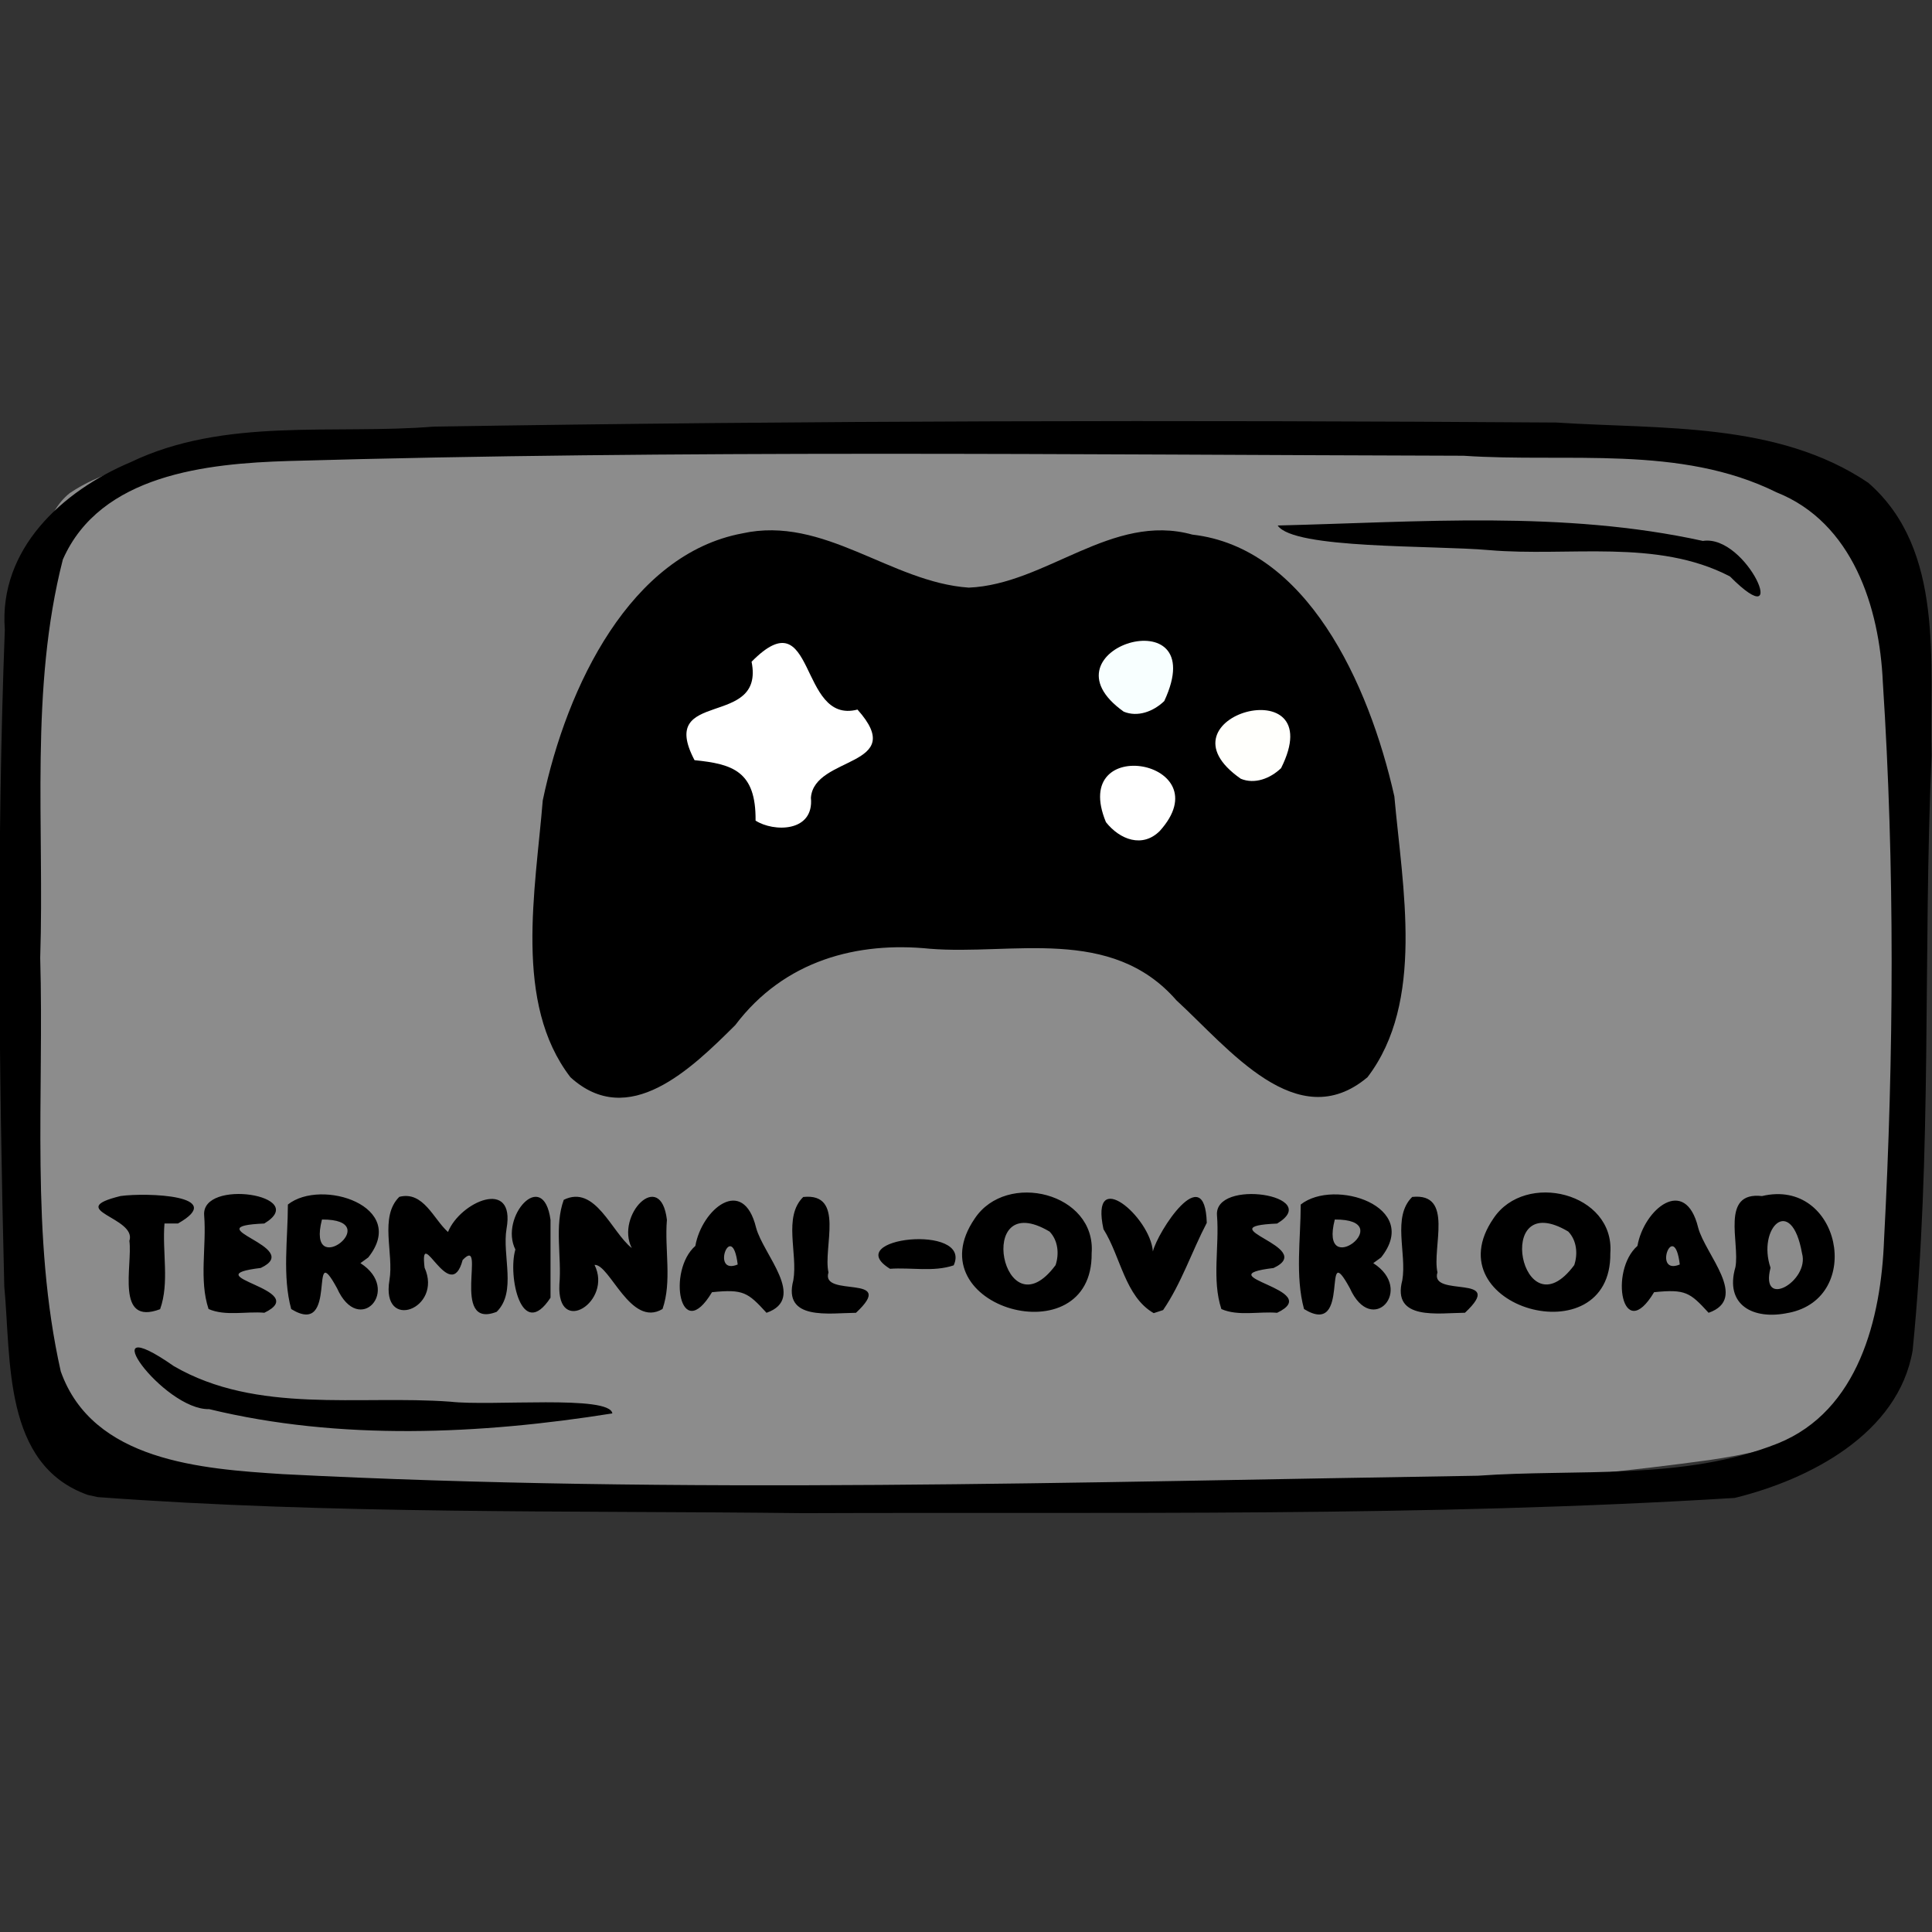
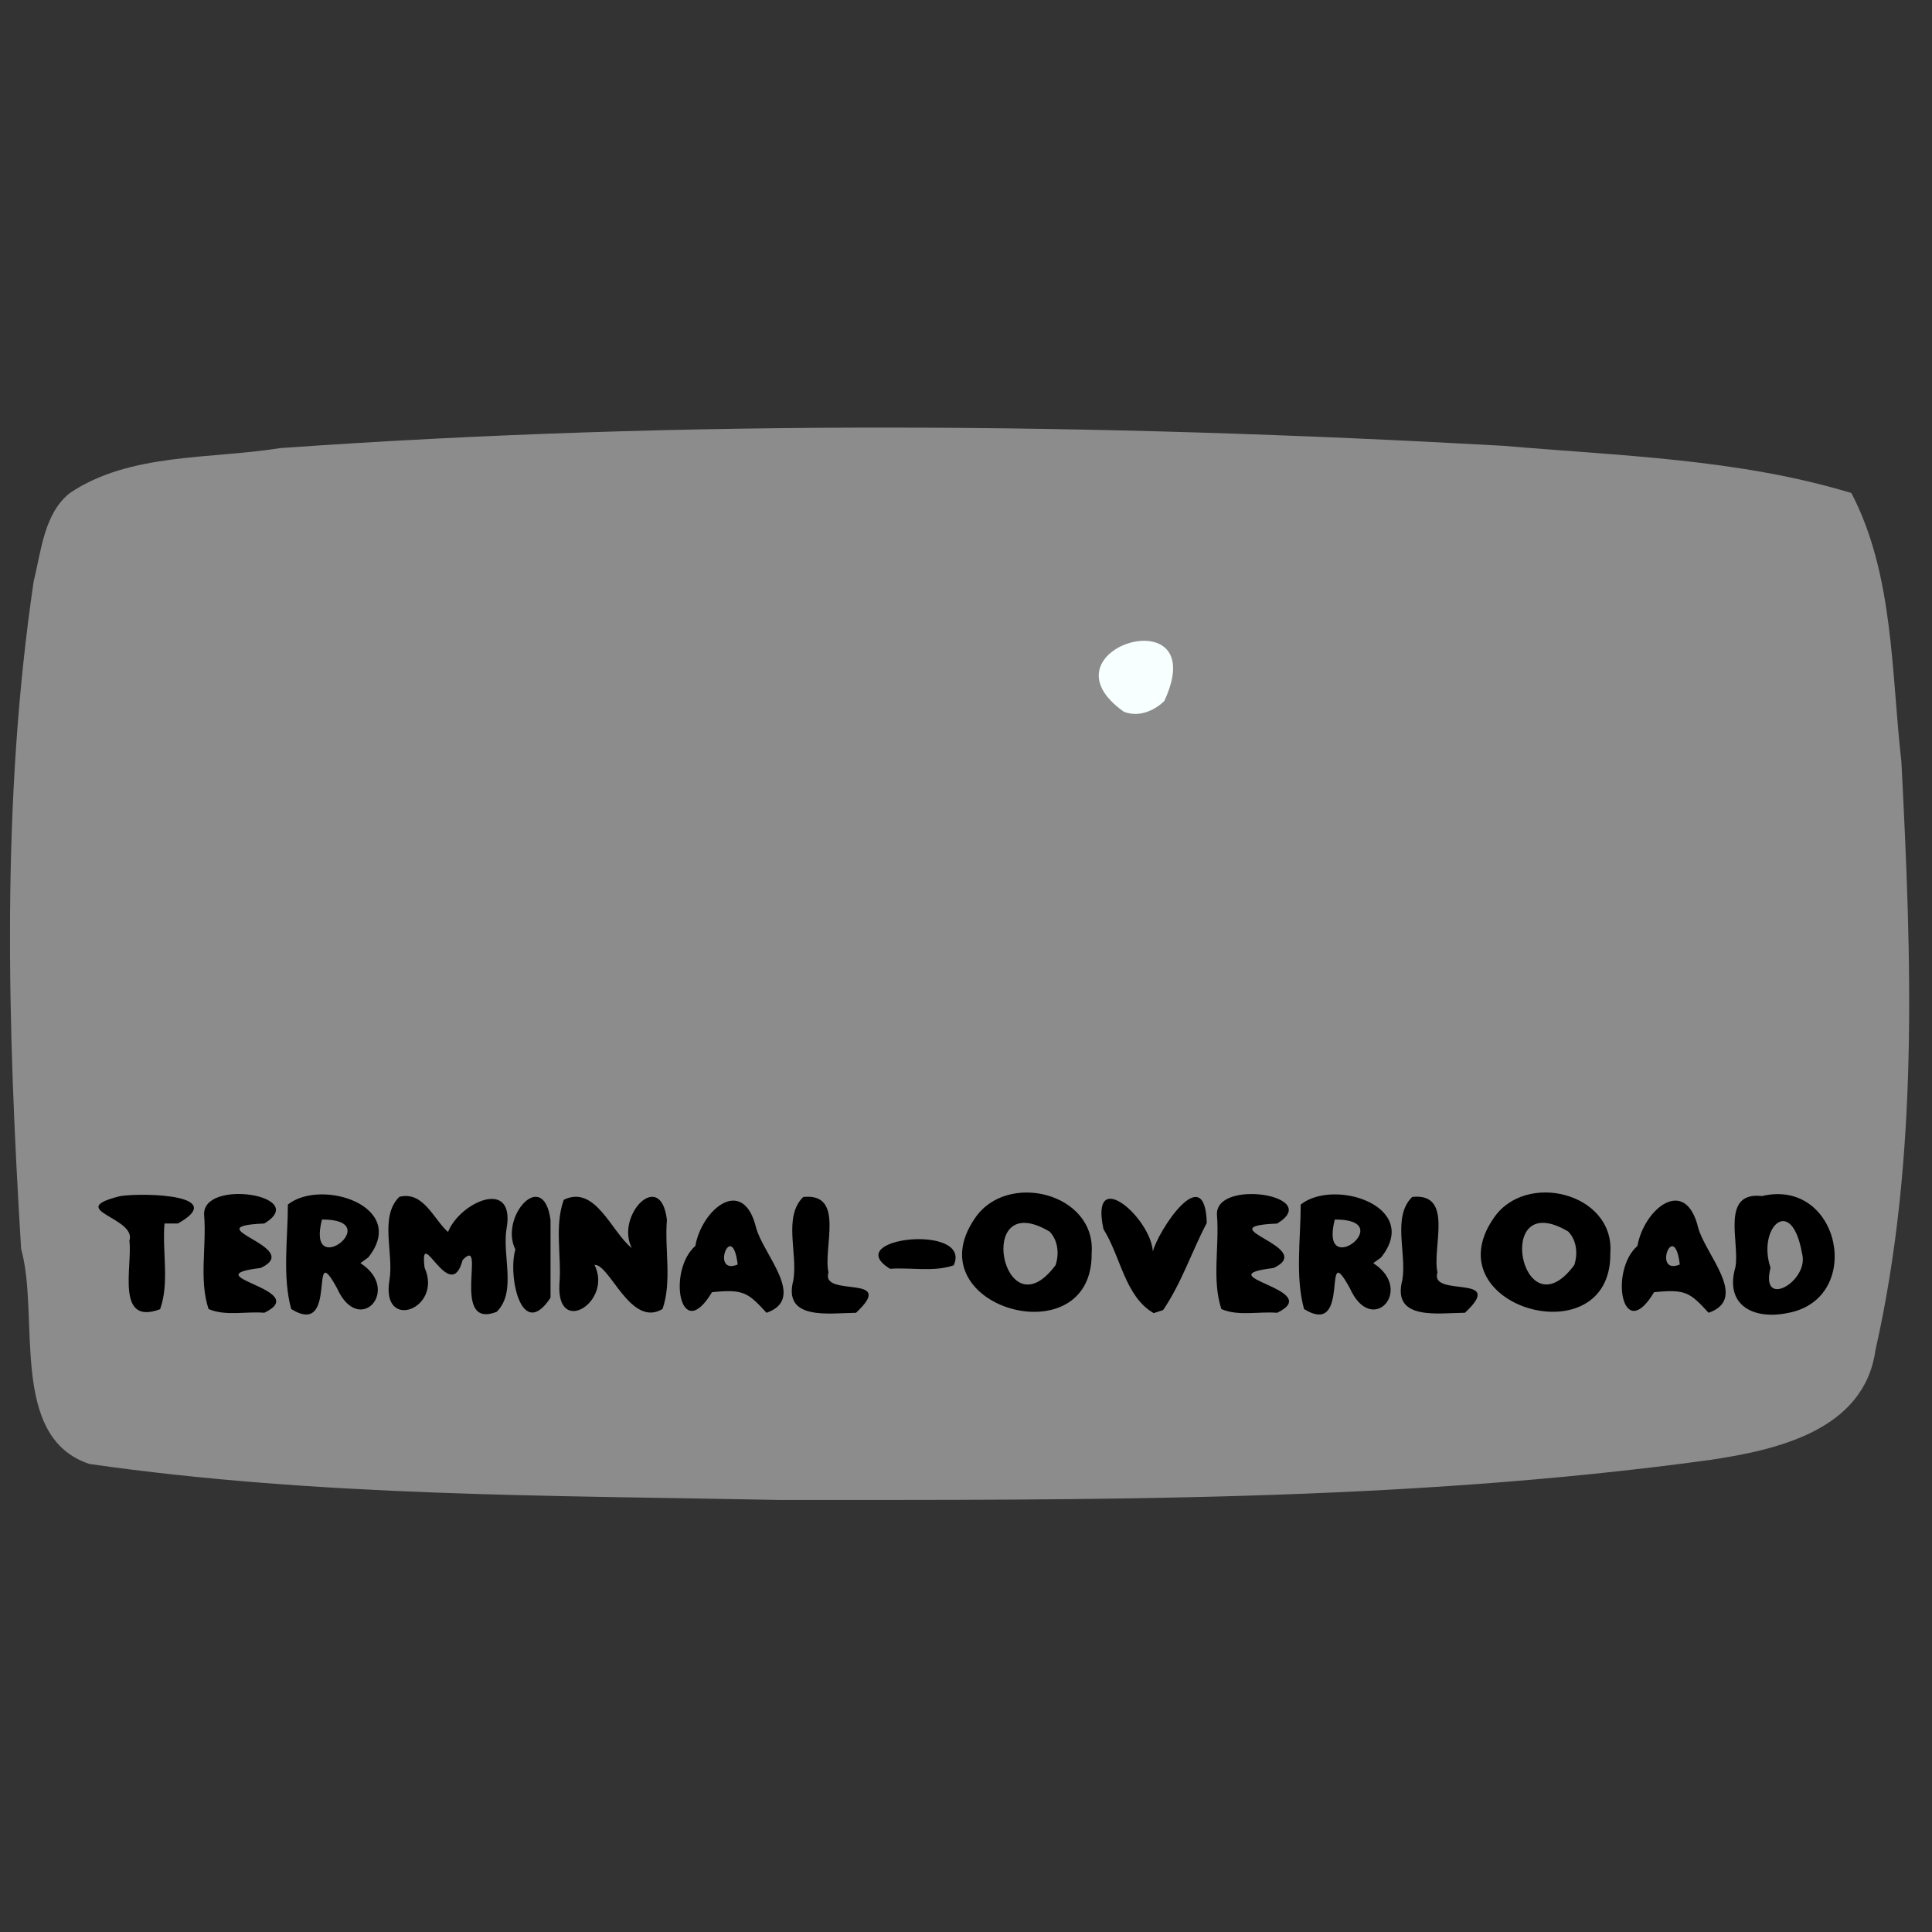
<svg xmlns="http://www.w3.org/2000/svg" xmlns:ns1="http://www.inkscape.org/namespaces/inkscape" xmlns:ns2="http://sodipodi.sourceforge.net/DTD/sodipodi-0.dtd" width="150" height="150" viewBox="0 0 39.688 39.688" version="1.1" id="svg922" ns1:version="0.92.4 (5da689c313, 2019-01-14)" ns2:docname="USO_games_terminal-overload.svg">
  <rect x="0" y="0" width="39.688" height="39.688" fill="#333333" stroke="none" />
  <title id="title1437">USOICON</title>
  <defs id="defs916">
    <clipPath id="clipPath1521" clipPathUnits="userSpaceOnUse">
      <rect y="66.645" x="57.114" height="151.423" width="172.875" id="rect1523" style="opacity:0.875;fill:#000000;fill-opacity:1;stroke:#000000;stroke-width:0.604;stroke-linejoin:round;stroke-miterlimit:4;stroke-dasharray:none;stroke-opacity:1" />
    </clipPath>
  </defs>
  <ns2:namedview id="base" pagecolor="#ffffff" bordercolor="#666666" borderopacity="1.0" ns1:pageopacity="0.0" ns1:pageshadow="2" ns1:zoom="3.6124444" ns1:cx="109.94526" ns1:cy="32.91492" ns1:document-units="px" ns1:current-layer="layer7" showgrid="false" ns1:window-width="1920" ns1:window-height="981" ns1:window-x="1920" ns1:window-y="50" ns1:window-maximized="1" units="px" />
  <g style="display:inline" transform="translate(-35.466,-112.592)" id="layer1" ns1:groupmode="layer" ns1:label="toonbox" />
  <g ns1:label="text" id="layer3" ns1:groupmode="layer" />
  <g style="display:inline" ns1:label="icon_games" id="layer7" ns1:groupmode="layer">
    <g id="g15971">
      <path style="display:inline;opacity:0.875;fill:#999999;fill-opacity:1;stroke:none;stroke-width:0.118;stroke-linejoin:round;stroke-miterlimit:4;stroke-dasharray:none;stroke-opacity:0.972" d="M 1.435,10.128 C 2.67,9.297 4.324,9.436 5.756,9.205 14.115,8.613 22.517,8.69 30.882,9.158 c 2.392,0.206 4.838,0.269 7.15,0.97 0.872,1.675 0.817,3.67 1.027,5.517 0.208,4.025 0.362,8.131 -0.532,12.088 -0.23,1.649 -2.018,2.052 -3.407,2.259 C 28.803,30.856 22.404,30.811 16.041,30.813 11.304,30.719 6.538,30.746 1.84,30.074 0.173,29.528 0.823,27.039 0.434,25.657 0.155,21.091 0.021,16.472 0.693,11.934 0.848,11.32 0.904,10.549 1.435,10.128 Z" id="rect49496" ns1:connector-curvature="0" />
-       <path style="display:inline;fill:#000000;stroke-width:0.372" d="M 1.803,30.709 C 0.057,30.089 0.231,27.938 0.088,26.427 -0.023,21.932 -0.07,17.428 0.099,12.934 -0.028,11.278 1.278,10.087 2.684,9.494 4.616,8.567 6.836,8.931 8.909,8.764 16.596,8.639 24.286,8.627 31.973,8.68 c 2.151,0.141 4.538,-0.02 6.404,1.236 1.585,1.379 1.256,3.719 1.302,5.606 -0.178,4.071 0.016,8.163 -0.389,12.22 -0.293,1.711 -2.12,2.653 -3.655,3.029 -6.368,0.394 -12.757,0.288 -19.135,0.313 C 11.669,31.028 6.827,31.11 2.007,30.754 L 1.803,30.709 Z m 34.718,-1.058 c 1.66,-0.67 2.121,-2.568 2.182,-4.182 C 38.904,21.657 38.926,17.825 38.678,14.015 38.61,12.472 38.055,10.735 36.495,10.114 34.511,9.131 32.202,9.508 30.064,9.362 22.02,9.341 13.972,9.24 5.93,9.47 4.248,9.521 2.061,9.745 1.291,11.494 c -0.682,2.663 -0.377,5.457 -0.465,8.181 0.081,2.829 -0.203,5.716 0.422,8.496 0.655,1.847 2.894,2.004 4.559,2.111 8.177,0.421 16.369,0.159 24.551,0.033 2.046,-0.147 4.225,0.107 6.163,-0.664 z M 4.297,28.947 c -0.939,0.027 -2.493,-2.118 -0.727,-0.884 1.706,0.991 3.797,0.593 5.68,0.731 0.844,0.097 3.277,-0.144 3.329,0.241 -2.713,0.432 -5.596,0.564 -8.282,-0.088 z m 31.24,-17.106 c -1.499,-0.781 -3.309,-0.4 -4.943,-0.54 -1.173,-0.103 -4.022,-0.018 -4.347,-0.506 2.904,-0.07 5.875,-0.312 8.734,0.317 0.913,-0.143 1.835,2.014 0.556,0.729 z" id="path49494" ns1:connector-curvature="0" />
      <path style="font-style:normal;font-variant:normal;font-weight:normal;font-stretch:normal;font-size:3.685px;font-family:Insaniburger;-inkscape-font-specification:Insaniburger;opacity:1;vector-effect:none;fill:#000000;fill-opacity:1;stroke:none;stroke-width:0.043;stroke-linecap:butt;stroke-linejoin:miter;stroke-miterlimit:4;stroke-dasharray:none;stroke-dashoffset:0;stroke-opacity:1" d="M 3.379,25.134 C 3.33,25.715 3.484,26.349 3.289,26.894 2.364,27.242 2.726,25.997 2.658,25.491 2.821,25.003 1.29,24.86 2.478,24.569 c 0.536,-0.073 2.207,-0.016 1.177,0.565 -0.092,0 -0.184,0 -0.276,0 z m 2.05,1.834 C 6.436,26.485 3.917,26.221 5.356,26.047 6.275,25.616 3.942,25.197 5.429,25.134 6.394,24.555 4.129,24.199 4.194,24.968 c 0.051,0.635 -0.108,1.323 0.09,1.922 0.344,0.152 0.773,0.045 1.145,0.077 z m 1.975,-1.02 c 0.852,0.545 -0.028,1.524 -0.481,0.514 -0.598,-1.094 0.049,1.039 -0.941,0.429 -0.184,-0.673 -0.069,-1.441 -0.068,-2.147 0.688,-0.546 2.486,0.038 1.651,1.087 z M 6.614,25.052 c -0.334,1.292 1.334,-0.009 0,0 z m 2.589,0.256 c 0.248,-0.619 1.389,-1.122 1.203,-0.07 -0.095,0.553 0.214,1.299 -0.203,1.71 C 9.233,27.327 10.011,25.355 9.504,25.883 9.248,26.844 8.61,25.104 8.722,26.041 9.102,26.888 7.822,27.368 8,26.298 8.095,25.745 7.787,24.997 8.203,24.586 8.699,24.46 8.906,25.046 9.203,25.308 Z m 2.106,1.35 c -0.595,0.908 -0.882,-0.447 -0.722,-0.99 -0.334,-0.666 0.572,-1.693 0.722,-0.61 0,0.533 0,1.067 0,1.6 z m 1.669,-1.02 c -0.341,-0.667 0.593,-1.647 0.722,-0.58 -0.051,0.605 0.107,1.263 -0.09,1.832 -0.656,0.394 -1.085,-0.928 -1.397,-0.906 0.377,0.754 -0.774,1.48 -0.722,0.404 0.05,-0.575 -0.106,-1.203 0.09,-1.741 0.649,-0.318 0.981,0.664 1.397,0.991 z m 2.176,0.338 c -0.115,-0.952 -0.569,0.236 0,0 z m -0.528,0.569 c -0.654,1.091 -0.926,-0.439 -0.342,-0.951 0.132,-0.753 0.983,-1.458 1.248,-0.374 0.145,0.55 1.051,1.455 0.214,1.748 -0.384,-0.419 -0.474,-0.489 -1.121,-0.423 z m 2.957,0.423 c -0.542,0.004 -1.507,0.169 -1.286,-0.669 0.095,-0.553 -0.214,-1.299 0.203,-1.71 0.865,-0.092 0.403,1.038 0.519,1.55 -0.169,0.532 1.436,0.014 0.565,0.829 z m 0.7,-0.904 c -1.043,-0.641 1.7,-0.937 1.308,-0.071 -0.413,0.141 -0.876,0.04 -1.308,0.071 z m 4.142,-0.318 c 0.025,2.147 -3.656,1.113 -2.401,-0.715 0.653,-0.984 2.496,-0.527 2.401,0.715 z m -0.864,-0.446 c -1.564,-0.931 -0.958,2.146 0.123,0.689 0.077,-0.229 0.052,-0.507 -0.123,-0.689 z m 2.139,1.675 c -0.59,-0.339 -0.678,-1.163 -1.032,-1.725 -0.284,-1.317 0.963,-0.251 1.015,0.458 0.095,-0.4 1.069,-1.908 1.107,-0.588 -0.309,0.592 -0.52,1.24 -0.897,1.792 z m 2.535,-0.007 c 1.007,-0.483 -1.512,-0.746 -0.073,-0.92 0.918,-0.431 -1.415,-0.85 0.073,-0.913 0.965,-0.579 -1.301,-0.935 -1.235,-0.166 0.051,0.635 -0.108,1.323 0.09,1.922 0.344,0.152 0.773,0.045 1.145,0.077 z m 1.975,-1.02 c 0.852,0.545 -0.028,1.524 -0.481,0.514 -0.598,-1.094 0.049,1.039 -0.941,0.429 -0.184,-0.673 -0.069,-1.441 -0.068,-2.147 0.688,-0.546 2.486,0.038 1.651,1.087 z M 27.42,25.052 c -0.334,1.292 1.334,-0.009 0,0 z m 2.673,1.915 c -0.542,0.004 -1.507,0.169 -1.286,-0.669 0.095,-0.553 -0.214,-1.299 0.203,-1.71 0.865,-0.092 0.403,1.038 0.519,1.55 -0.169,0.532 1.436,0.014 0.565,0.829 z m 2.987,-1.222 c 0.025,2.147 -3.656,1.113 -2.401,-0.715 0.653,-0.984 2.496,-0.527 2.401,0.715 z m -0.864,-0.446 c -1.564,-0.931 -0.958,2.146 0.123,0.689 0.077,-0.229 0.052,-0.507 -0.123,-0.689 z m 2.291,0.677 c -0.115,-0.952 -0.569,0.236 0,0 z m -0.528,0.569 c -0.654,1.091 -0.926,-0.439 -0.342,-0.951 0.132,-0.753 0.983,-1.458 1.248,-0.374 0.145,0.55 1.051,1.455 0.214,1.748 -0.384,-0.419 -0.474,-0.489 -1.121,-0.423 z m 2.764,0.423 c -0.721,0.157 -1.322,-0.155 -1.093,-0.939 0.093,-0.503 -0.315,-1.556 0.545,-1.459 1.605,-0.381 2.11,2.092 0.548,2.399 z m 0.275,-1.221 c -0.217,-1.228 -0.926,-0.522 -0.647,0.296 -0.224,0.872 0.807,0.27 0.647,-0.296 z" id="text49550" ns1:connector-curvature="0" />
      <g id="g53695" transform="matrix(0.232,0,0,0.267,-40.667,-79.696)">
-         <path style="fill:#000000;fill-opacity:1;stroke-width:0.56" d="m 225.797,381.366 c -5.049,-5.7 -3.098,-14.356 -2.45,-21.296 2.144,-8.897 7.835,-18.944 17.661,-20.544 7.252,-1.396 13.15,3.763 20.064,4.172 6.862,-0.251 12.659,-5.796 19.795,-4.079 10.074,0.993 15.61,11.351 17.885,20.14 0.724,7.025 2.712,15.813 -2.378,21.607 -6.228,4.556 -12.293,-2.233 -16.917,-5.915 -5.788,-5.778 -14.552,-3.456 -21.843,-3.97 -6.372,-0.563 -12.864,0.861 -17.224,5.88 -3.901,3.368 -9.447,8.08 -14.594,4.005 z" id="path53677" ns1:connector-curvature="0" />
-         <path style="fill:#ffffff;fill-opacity:1;stroke-width:0.56" d="m 277.987,362.415 c 5.59,-5.401 -8.063,-7.575 -4.773,-0.673 1.239,1.357 3.245,2.007 4.773,0.673 z" id="path53675" ns1:connector-curvature="0" />
-         <path style="fill:#ffffff;fill-opacity:1;stroke-width:0.56" d="m 247.091,359.863 c 0.277,-3.257 8.701,-2.33 4.124,-6.783 -5.269,1.192 -3.65,-8.732 -9.378,-3.681 1.203,5.193 -8.413,2.029 -5.051,7.574 3.384,0.296 5.45,0.85 5.405,4.65 1.576,0.886 5.194,0.92 4.9,-1.76 z" id="path53673" ns1:connector-curvature="0" />
-         <path style="fill:#fffffc;fill-opacity:1;stroke-width:0.56" d="m 288.722,357.586 c 4.502,-7.798 -11.518,-3.992 -3.568,0.816 1.225,0.443 2.607,-0.012 3.568,-0.816 z" id="path53671" ns1:connector-curvature="0" />
        <path style="fill:#f8ffff;fill-opacity:1;stroke-width:0.56" d="m 278.378,352.425 c 4.381,-8.166 -11.411,-4.019 -3.59,0.815 1.232,0.442 2.623,-0.004 3.59,-0.815 z" id="path53664" ns1:connector-curvature="0" />
      </g>
    </g>
  </g>
</svg>